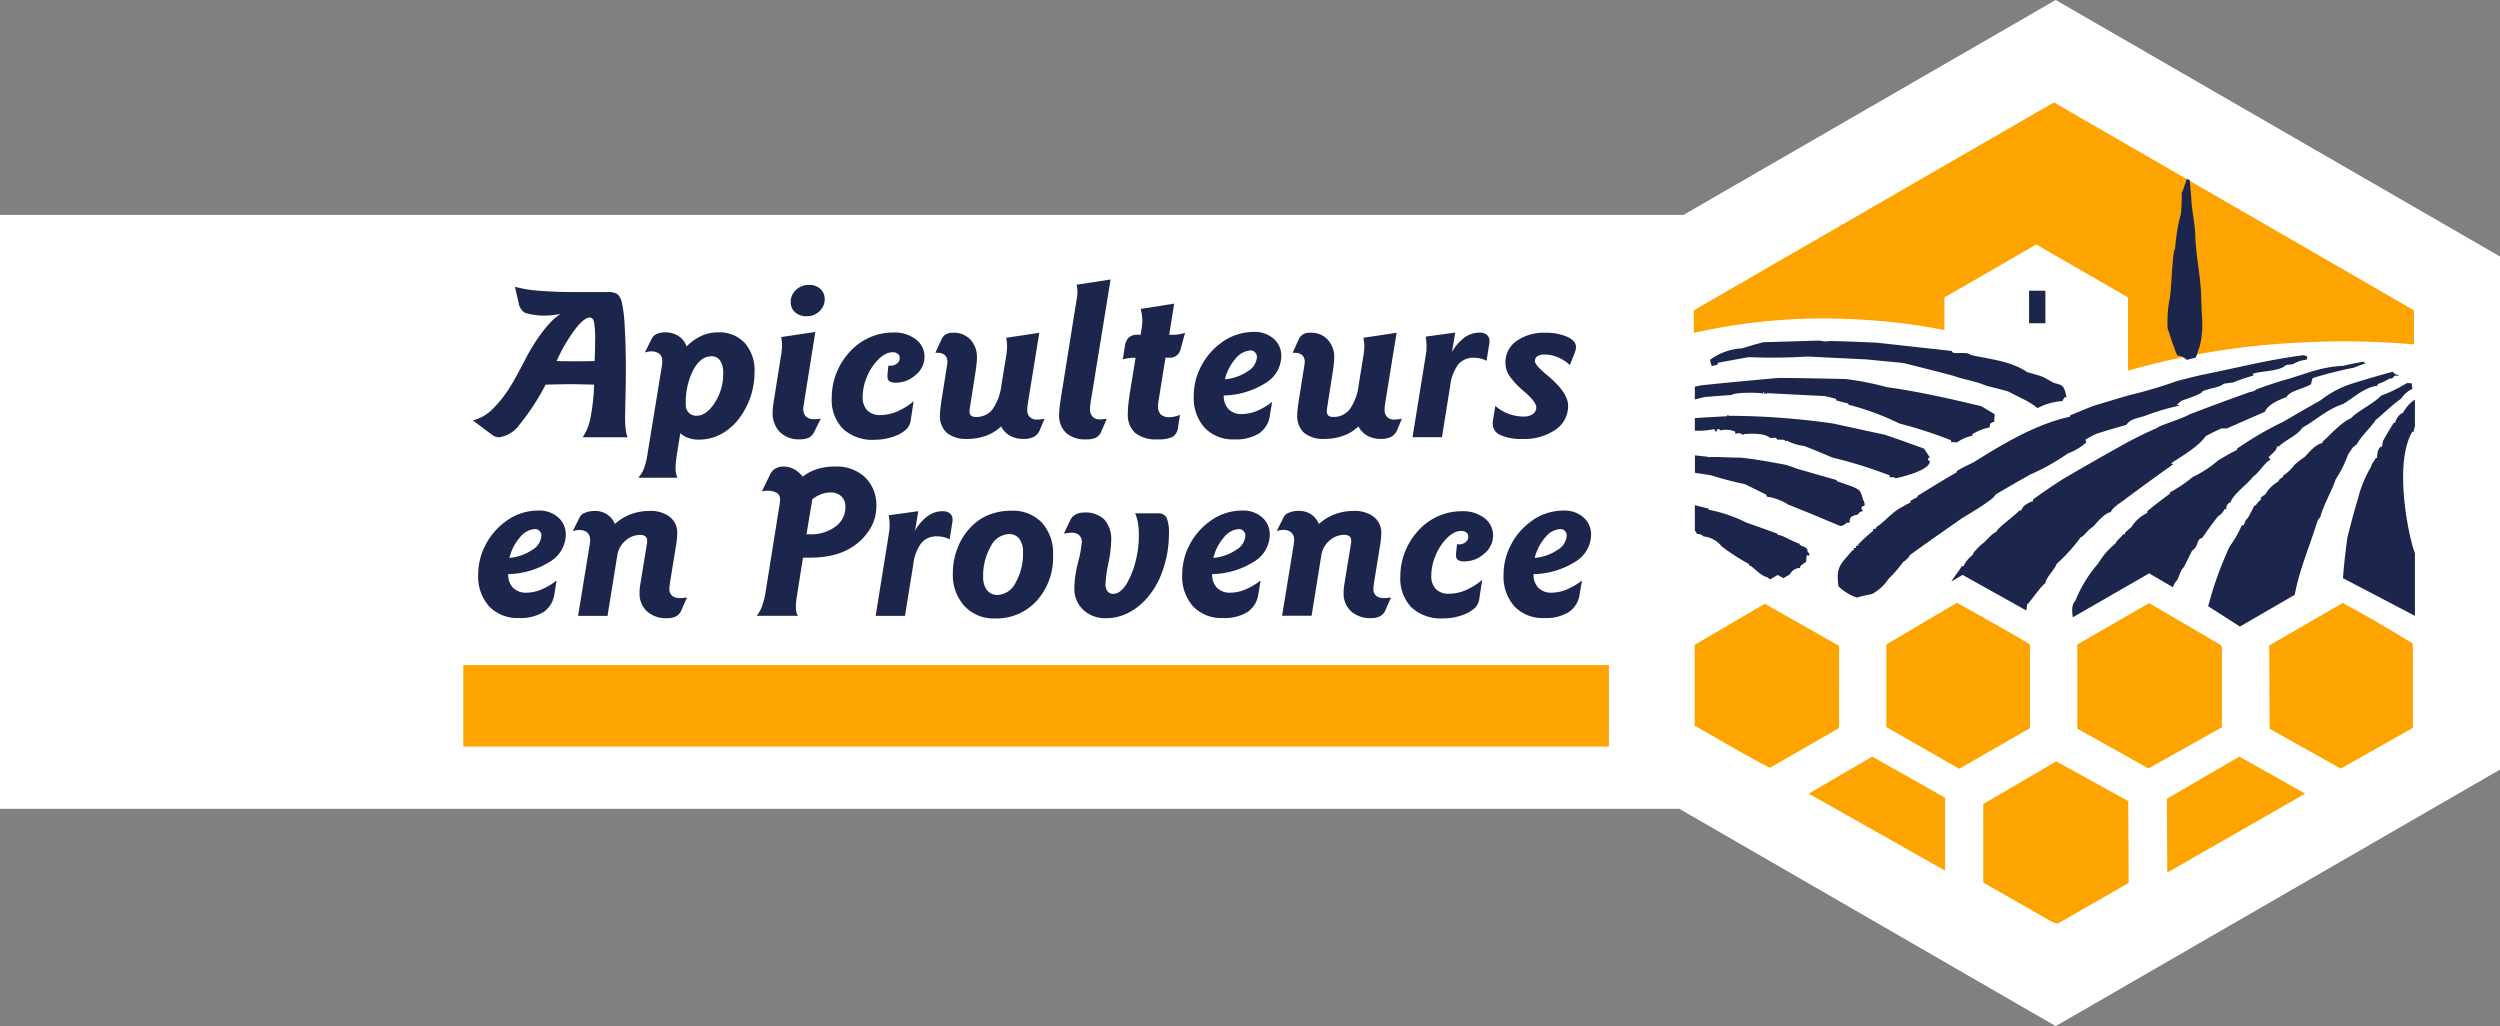
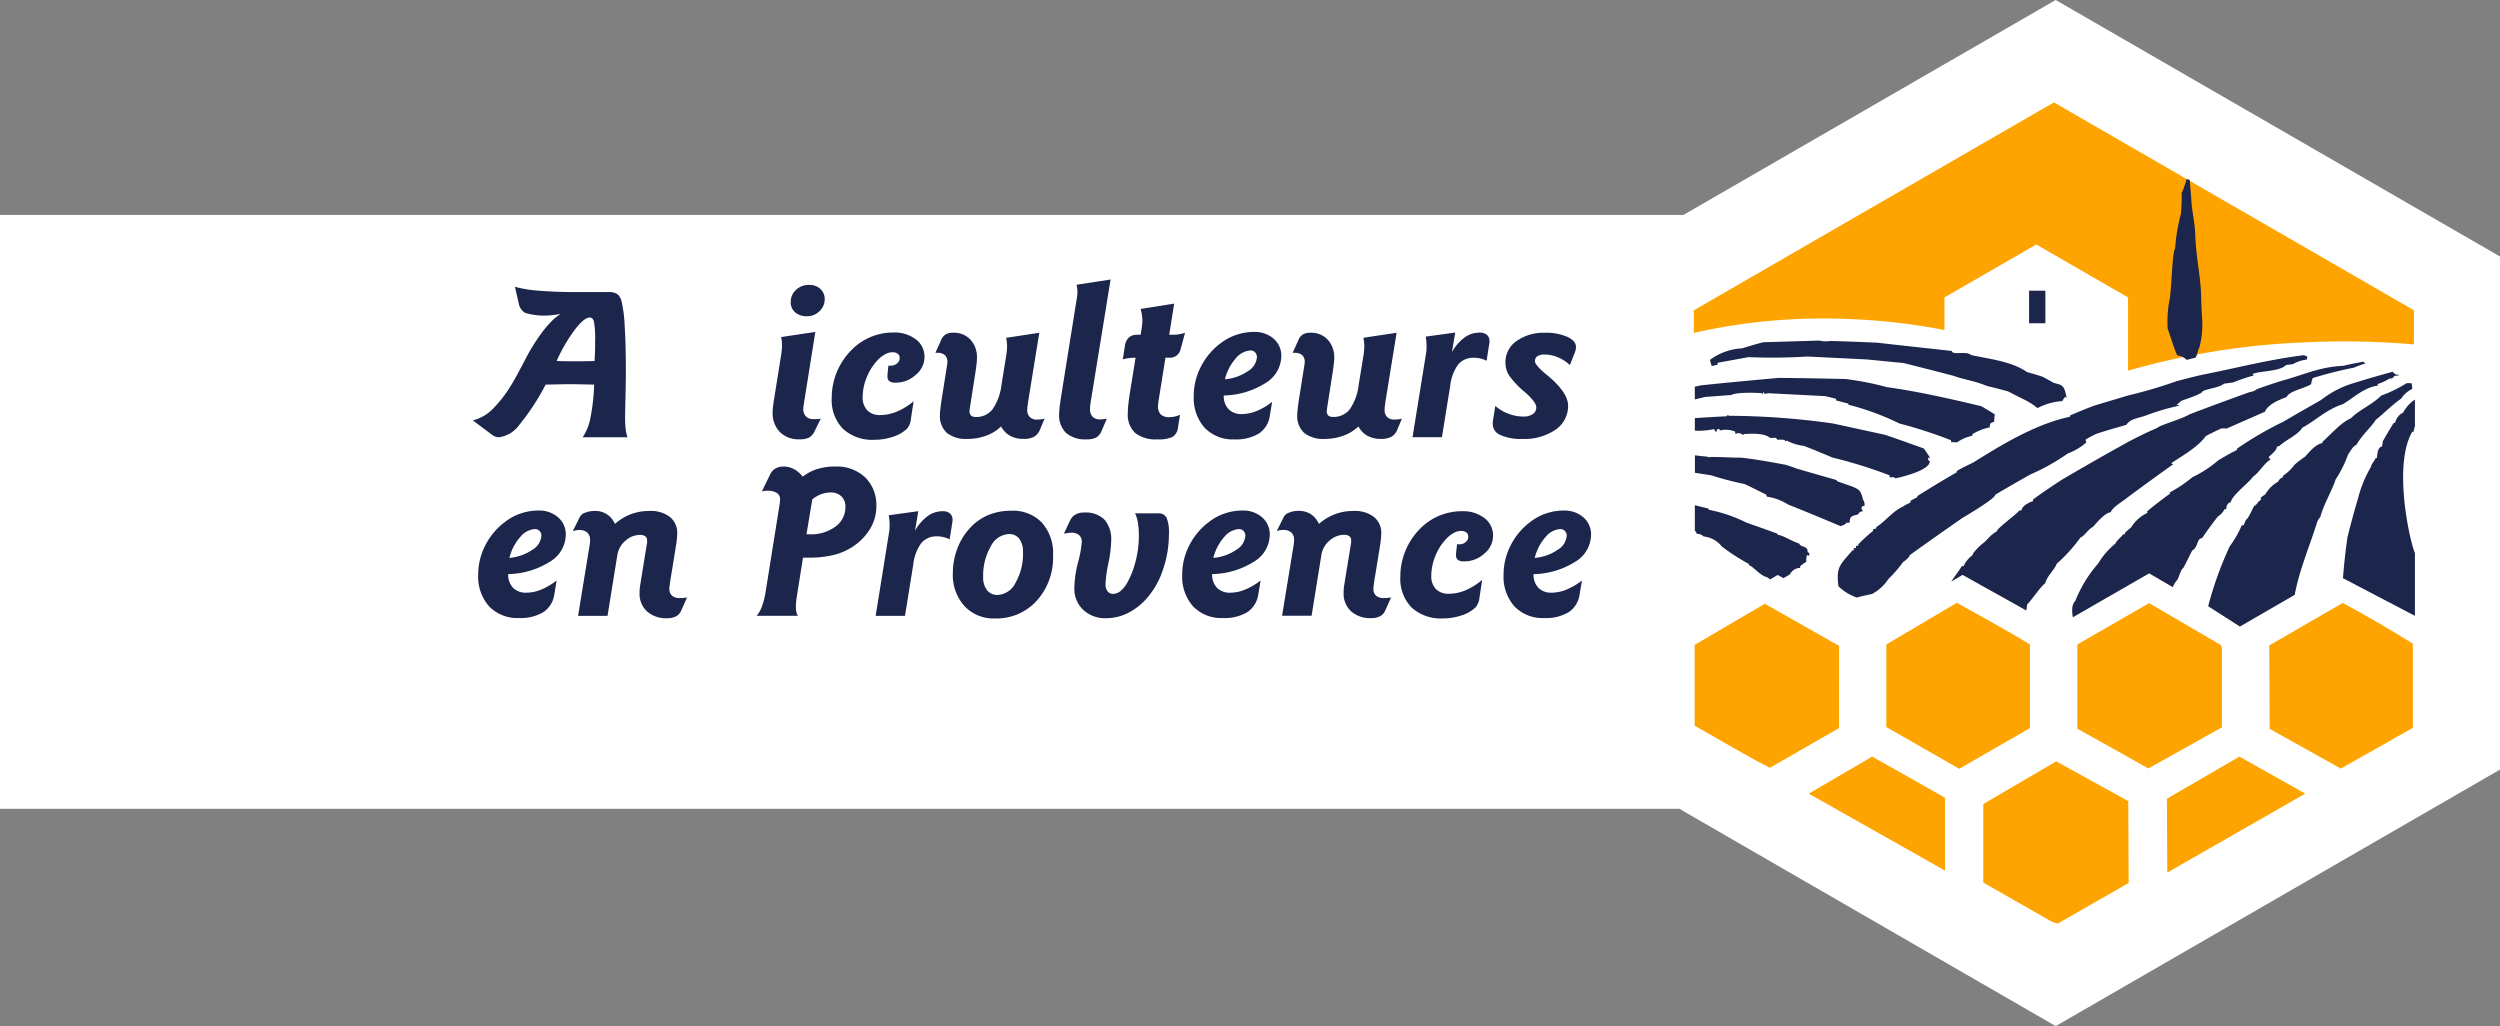
<svg xmlns="http://www.w3.org/2000/svg" id="Groupe_1071" data-name="Groupe 1071" width="294.832" height="121.01" viewBox="0 0 294.832 121.01">
  <rect x="0" y="0" width="294.832" height="121.01" fill="#808080" stroke="none" />
  <path id="Union_1" data-name="Union 1" d="M198.053,95.387H0V25.349H198.528L242.433,0l52.4,30.253V90.758l-52.4,30.253Z" transform="translate(0 0)" fill="#fff" />
  <g id="Groupe_1069" data-name="Groupe 1069" transform="translate(54.641 32.963)">
    <path id="Tracé_2" data-name="Tracé 2" d="M43.837,11.076a14.406,14.406,0,0,0,2.876.464q1.875.16,4.373.161h3.751a1.86,1.86,0,0,1,1.079.239,1.679,1.679,0,0,1,.514.923,16.126,16.126,0,0,1,.353,2.876c.088,1.44.137,3.128.137,5.068q0,1.408-.044,3.315c-.031,1.268-.044,2.065-.044,2.391a10.884,10.884,0,0,0,.07,1.37,3.847,3.847,0,0,0,.218.939H51.826a5.957,5.957,0,0,0,.91-2.254,24.078,24.078,0,0,0,.444-3.955l-1.7-.036c-.407-.01-.781-.013-1.123-.013-.324,0-.69,0-1.092.013l-1.805.036a27.08,27.08,0,0,1-3.084,4.718,3.545,3.545,0,0,1-2.41,1.491,1.278,1.278,0,0,1-.433-.075,1.61,1.61,0,0,1-.446-.257l-2.21-1.657a5.056,5.056,0,0,0,2.28-1.287,14.8,14.8,0,0,0,2.337-3.035q.354-.564,1.465-2.679a23.1,23.1,0,0,1,2.059-3.356,13.364,13.364,0,0,1,1.159-1.354,5.493,5.493,0,0,1,1.048-.833c-.508.075-.884.122-1.126.145a7.991,7.991,0,0,1-3.055-.28,1.646,1.646,0,0,1-.77-1.191Zm9.395,8.751c.026-.472.039-.833.047-1.071s.013-.462.013-.659v-.5a12.015,12.015,0,0,0-.137-2.42c-.088-.319-.257-.48-.5-.48-.428,0-1.006.475-1.738,1.416a19.648,19.648,0,0,0-2.163,3.717c.257.008.539.016.848.021s.77.005,1.4.005,1.084,0,1.388-.005.586-.013.848-.021" transform="translate(-37.752 -10.217)" fill="#1c254b" />
-     <path id="Tracé_3" data-name="Tracé 3" d="M51.353,25.038l-.386,2.4c-.067.475-.114.833-.14,1.082s-.034.451-.034.623a3.315,3.315,0,0,0,.052.6,2.8,2.8,0,0,0,.171.552H46.4a3.621,3.621,0,0,0,.659-1.069,8.922,8.922,0,0,0,.446-1.842l1.67-10.235c.016-.106.029-.21.036-.314s.01-.223.01-.361a.976.976,0,0,0-.342-.8,1.5,1.5,0,0,0-.973-.28,1.932,1.932,0,0,0-.322.029c-.119.021-.257.054-.407.093l.84-1.681a1.188,1.188,0,0,1,.584-.511,2.566,2.566,0,0,1,1.009-.176,2.736,2.736,0,0,1,1.551.449,2.333,2.333,0,0,1,.934,1.219,6.018,6.018,0,0,1,1.753-1.255,4.735,4.735,0,0,1,1.945-.412A4.089,4.089,0,0,1,58.961,14.4a4.932,4.932,0,0,1,1.149,3.473,8.943,8.943,0,0,1-.363,2.524A9.169,9.169,0,0,1,58.7,22.709,6.979,6.979,0,0,1,56.4,25.017a5.61,5.61,0,0,1-2.91.783,3.5,3.5,0,0,1-1.191-.2,2.791,2.791,0,0,1-.942-.565m3.652-9.065c-.835,0-1.546.54-2.132,1.626A8.44,8.44,0,0,0,52,21.653a1.312,1.312,0,0,0,.35.967,1.279,1.279,0,0,0,.955.358q1.124,0,2.119-1.536a6.224,6.224,0,0,0,.991-3.46,2.62,2.62,0,0,0-.358-1.5,1.2,1.2,0,0,0-1.048-.511" transform="translate(-25.766 -6.915)" fill="#1c254b" />
    <path id="Tracé_4" data-name="Tracé 4" d="M56.825,10.991a1.845,1.845,0,0,1,1.31.472,1.579,1.579,0,0,1,.511,1.206,1.889,1.889,0,0,1-.62,1.424,2.057,2.057,0,0,1-1.486.591,2.007,2.007,0,0,1-1.385-.462A1.553,1.553,0,0,1,54.641,13a1.876,1.876,0,0,1,.63-1.432,2.183,2.183,0,0,1,1.554-.581m.716,5.545-1.281,8.03c-.054.337-.093.571-.109.7a2.458,2.458,0,0,0-.029.332,1.234,1.234,0,0,0,.314.908,1.2,1.2,0,0,0,.9.319c.244,0,.42-.005.534-.013s.215-.021.309-.036l-.718,1.46a1.7,1.7,0,0,1-.654.76,2.417,2.417,0,0,1-1.115.208,3.129,3.129,0,0,1-2.332-.859,3.184,3.184,0,0,1-.853-2.353,5.579,5.579,0,0,1,.039-.617c.026-.231.06-.49.112-.783l.877-5.514c.026-.187.044-.361.057-.511s.021-.3.021-.449a4.66,4.66,0,0,0-.026-.514,3.537,3.537,0,0,0-.078-.464Z" transform="translate(-16.028 -10.353)" fill="#1c254b" />
    <path id="Tracé_5" data-name="Tracé 5" d="M61.767,18.143l.114-1.1c.034.008.067.016.1.021s.08,0,.153,0A1.153,1.153,0,0,0,62.9,16.8a.806.806,0,0,0,.309-.648.607.607,0,0,0-.231-.5,1.012,1.012,0,0,0-.623-.176,1.881,1.881,0,0,0-.851.233,3.459,3.459,0,0,0-.869.674,6.288,6.288,0,0,0-1.3,2.023,6.181,6.181,0,0,0-.49,2.342,2.171,2.171,0,0,0,.542,1.58,2.046,2.046,0,0,0,1.528.558,5.123,5.123,0,0,0,1.969-.41,7.768,7.768,0,0,0,1.969-1.224l-.314,2.062a.356.356,0,0,1-.01.075,1.98,1.98,0,0,1-.454,1.1,4.1,4.1,0,0,1-1.606.939,6.74,6.74,0,0,1-2.22.373,5.1,5.1,0,0,1-3.73-1.294,4.865,4.865,0,0,1-1.323-3.642,7.981,7.981,0,0,1,.612-3.079,8.1,8.1,0,0,1,1.772-2.627,6.925,6.925,0,0,1,2.236-1.491,6.853,6.853,0,0,1,2.646-.519,4.132,4.132,0,0,1,2.656.809,2.541,2.541,0,0,1,1.017,2.085,2.738,2.738,0,0,1-1.037,2.106,3.473,3.473,0,0,1-2.373.916,1.216,1.216,0,0,1-.734-.174.664.664,0,0,1-.22-.565Z" transform="translate(-11.748 -6.899)" fill="#1c254b" />
    <path id="Tracé_6" data-name="Tracé 6" d="M72.163,13.167l-1.294,7.978c-.042.275-.07.5-.093.669a3.578,3.578,0,0,0-.031.438A1.044,1.044,0,0,0,71.877,23.4a3.788,3.788,0,0,0,.456-.023c.145-.018.293-.044.446-.073l-.563,1.351a1.677,1.677,0,0,1-.7.791,2.637,2.637,0,0,1-1.235.236,3.167,3.167,0,0,1-1.572-.373,2.673,2.673,0,0,1-1.05-1.1A4.892,4.892,0,0,1,65.9,25.3a6.323,6.323,0,0,1-2.215.384,3.6,3.6,0,0,1-2.425-.711,2.662,2.662,0,0,1-.814-2.124,5.582,5.582,0,0,1,.039-.6c.026-.226.07-.594.14-1.084l.635-4.013c.029-.153.044-.27.052-.34a1.621,1.621,0,0,0,.013-.174,1.076,1.076,0,0,0-.3-.838,1.33,1.33,0,0,0-.918-.27h-.2l.718-1.585a1.313,1.313,0,0,1,.519-.6,1.749,1.749,0,0,1,.872-.184,2.637,2.637,0,0,1,2.028.82,3.022,3.022,0,0,1,.765,2.153,6.1,6.1,0,0,1-.041.664c-.029.285-.073.615-.13.991L64,21.869a.15.15,0,0,0-.013.078c-.028.207-.047.361-.054.451a.7.7,0,0,0,.179.532.843.843,0,0,0,.576.166,2.379,2.379,0,0,0,1.956-.9A6.263,6.263,0,0,0,67.7,19.327l.591-3.647c.023-.171.044-.342.054-.514s.018-.335.018-.493a2.976,2.976,0,0,0-.026-.371c-.016-.143-.036-.327-.073-.542Z" transform="translate(-4.237 -6.885)" fill="#1c254b" />
    <path id="Tracé_7" data-name="Tracé 7" d="M71.6,10.745,69.341,24.65c-.054.293-.091.552-.122.778a4.208,4.208,0,0,0-.044.558,1.289,1.289,0,0,0,.3.939,1.163,1.163,0,0,0,.887.314,3.1,3.1,0,0,0,.322-.016c.13-.013.291-.034.472-.06l-.643,1.486a1.468,1.468,0,0,1-.617.734,2.474,2.474,0,0,1-1.152.213,3.408,3.408,0,0,1-2.386-.752,2.851,2.851,0,0,1-.825-2.2,6.9,6.9,0,0,1,.047-.734c.026-.28.091-.731.184-1.357l1.766-11.055c.052-.3.091-.563.122-.773a4.349,4.349,0,0,0,.039-.493,3.25,3.25,0,0,0-.026-.4,2.759,2.759,0,0,0-.083-.469Z" transform="translate(4.734 -10.745)" fill="#1c254b" />
    <path id="Tracé_8" data-name="Tracé 8" d="M74.488,11.841l-.586,3.67h.539a3.657,3.657,0,0,0,.654-.062,5.214,5.214,0,0,0,.674-.161l-.516,1.9a1.281,1.281,0,0,1-1.375,1.03h-.418l-.789,4.928c-.026.145-.047.283-.065.412s-.023.249-.023.345a1.353,1.353,0,0,0,.327,1.014,1.452,1.452,0,0,0,1.037.314,2.7,2.7,0,0,0,.56-.062,3.814,3.814,0,0,0,.672-.21L74.929,26.5a1.427,1.427,0,0,1-.641,1.066,3.851,3.851,0,0,1-1.756.283,3.938,3.938,0,0,1-2.646-.755,2.926,2.926,0,0,1-.864-2.329,9.645,9.645,0,0,1,.052-.967c.042-.386.1-.822.171-1.315l.69-4.262a5.937,5.937,0,0,0-.783.049,4.7,4.7,0,0,0-.724.148l.254-1.608a1.622,1.622,0,0,1,.462-.967,1.4,1.4,0,0,1,.98-.332h.412l.153-.98c.016-.163.026-.293.034-.381a2.207,2.207,0,0,0,.016-.246,5.7,5.7,0,0,0-.049-.674c-.036-.239-.086-.49-.153-.763Z" transform="translate(9.345 -8.998)" fill="#1c254b" />
    <path id="Tracé_9" data-name="Tracé 9" d="M75.328,18.713a5.605,5.605,0,0,0,2.695-.947A2.126,2.126,0,0,0,79.107,16.1a.788.788,0,0,0-.22-.563.711.711,0,0,0-.534-.226,2.444,2.444,0,0,0-1.756.952,5.827,5.827,0,0,0-1.268,2.451m-.135,1.914a2.206,2.206,0,0,0,.565,1.608,2.077,2.077,0,0,0,1.564.578,4.68,4.68,0,0,0,1.766-.368A7.944,7.944,0,0,0,80.9,21.377l-.275,1.634A2.99,2.99,0,0,1,79.346,25.1a5.148,5.148,0,0,1-2.887.7,4.6,4.6,0,0,1-3.52-1.37,5.261,5.261,0,0,1-1.284-3.751,7.478,7.478,0,0,1,.866-3.5,7.9,7.9,0,0,1,2.4-2.788,6.052,6.052,0,0,1,1.808-.936,6.383,6.383,0,0,1,2.018-.327,3.372,3.372,0,0,1,2.332.8,2.628,2.628,0,0,1,.9,2.07,3.759,3.759,0,0,1-1.862,3.159,9.573,9.573,0,0,1-4.923,1.465" transform="translate(14.487 -6.945)" fill="#1c254b" />
    <path id="Tracé_10" data-name="Tracé 10" d="M88.409,13.167l-1.294,7.978c-.044.275-.07.5-.093.669a3.52,3.52,0,0,0-.029.438,1.152,1.152,0,0,0,.3.848,1.138,1.138,0,0,0,.833.3,3.706,3.706,0,0,0,.456-.023c.148-.018.293-.044.449-.073l-.565,1.351a1.633,1.633,0,0,1-.7.791,2.663,2.663,0,0,1-1.237.236,3.163,3.163,0,0,1-1.569-.373,2.712,2.712,0,0,1-1.053-1.1A4.892,4.892,0,0,1,82.15,25.3a6.377,6.377,0,0,1-2.223.384,3.59,3.59,0,0,1-2.42-.711,2.67,2.67,0,0,1-.814-2.124,5.592,5.592,0,0,1,.039-.6c.026-.226.067-.594.138-1.084l.638-4.013c.026-.153.041-.27.049-.34a1.7,1.7,0,0,0,.016-.174,1.076,1.076,0,0,0-.3-.838,1.336,1.336,0,0,0-.923-.27h-.2l.716-1.585a1.307,1.307,0,0,1,.524-.6,1.725,1.725,0,0,1,.869-.184,2.637,2.637,0,0,1,2.028.82,3.024,3.024,0,0,1,.768,2.153,5.7,5.7,0,0,1-.047.664c-.029.285-.07.615-.13.991l-.638,4.075a.183.183,0,0,0-.013.078c-.026.207-.044.361-.052.451a.7.7,0,0,0,.176.532.846.846,0,0,0,.578.166,2.386,2.386,0,0,0,1.956-.9,6.265,6.265,0,0,0,1.05-2.869l.594-3.647c.023-.171.041-.342.052-.514s.021-.335.021-.493a2.6,2.6,0,0,0-.029-.371c-.016-.143-.036-.327-.07-.542Z" transform="translate(21.655 -6.885)" fill="#1c254b" />
    <path id="Tracé_11" data-name="Tracé 11" d="M86.636,13.158l-.389,2.3a5.45,5.45,0,0,1,1.481-1.714,2.967,2.967,0,0,1,1.769-.581,1.293,1.293,0,0,1,.877.265.954.954,0,0,1,.3.765,1.653,1.653,0,0,1-.005.189.909.909,0,0,1-.021.1l-.314,2a3.262,3.262,0,0,0-.729-.267,3.067,3.067,0,0,0-.739-.088A2.33,2.33,0,0,0,87,16.9a5.243,5.243,0,0,0-.957,2.539L85.067,25.5H81.6L83.2,15.575a2.732,2.732,0,0,0,.039-.322c.01-.122.013-.3.013-.537,0-.171-.008-.348-.026-.532a5.494,5.494,0,0,0-.075-.55Z" transform="translate(30.343 -6.899)" fill="#1c254b" />
    <path id="Tracé_12" data-name="Tracé 12" d="M94.916,15.535l-.568,1.437a4.719,4.719,0,0,0-1.421-.913,4,4,0,0,0-1.564-.327,1.5,1.5,0,0,0-.846.2.673.673,0,0,0-.288.584c0,.288.4.768,1.18,1.437.135.117.233.2.3.246l.086.073q2.338,1.965,2.342,3.5A3.355,3.355,0,0,1,92.652,24.6a6.534,6.534,0,0,1-3.94,1.087,5.762,5.762,0,0,1-2.557-.462,1.42,1.42,0,0,1-.905-1.294,3.52,3.52,0,0,1,.021-.361c.016-.13.034-.259.057-.389l.226-1.388a4.9,4.9,0,0,0,1.541.921,5,5,0,0,0,1.785.332,1.842,1.842,0,0,0,1.1-.293.94.94,0,0,0,.407-.789c0-.4-.428-.98-1.279-1.743l-.117-.1a9.921,9.921,0,0,1-1.836-1.956,2.919,2.919,0,0,1-.407-1.5,3.036,3.036,0,0,1,1.3-2.519,5.507,5.507,0,0,1,3.387-.98,6.182,6.182,0,0,1,2.607.48c.68.316,1.025.716,1.025,1.188a1.594,1.594,0,0,1-.039.332,2.143,2.143,0,0,1-.112.368" transform="translate(36.152 -6.885)" fill="#1c254b" />
    <path id="Tracé_13" data-name="Tracé 13" d="M42.8,26.834a5.578,5.578,0,0,0,2.692-.947,2.122,2.122,0,0,0,1.084-1.668.779.779,0,0,0-.218-.56.721.721,0,0,0-.537-.226,2.43,2.43,0,0,0-1.753.949A5.828,5.828,0,0,0,42.8,26.834m-.137,1.914a2.213,2.213,0,0,0,.565,1.611,2.1,2.1,0,0,0,1.567.578,4.623,4.623,0,0,0,1.764-.371,7.82,7.82,0,0,0,1.81-1.069l-.272,1.637a2.99,2.99,0,0,1-1.281,2.088,5.145,5.145,0,0,1-2.884.7,4.6,4.6,0,0,1-3.52-1.37A5.267,5.267,0,0,1,39.12,28.8a7.493,7.493,0,0,1,.866-3.5,7.894,7.894,0,0,1,2.4-2.786,6.059,6.059,0,0,1,1.808-.939,6.383,6.383,0,0,1,2.018-.327,3.371,3.371,0,0,1,2.332.8,2.638,2.638,0,0,1,.905,2.07,3.762,3.762,0,0,1-1.862,3.159,9.542,9.542,0,0,1-4.926,1.465" transform="translate(-37.366 5.998)" fill="#1c254b" />
    <path id="Tracé_14" data-name="Tracé 14" d="M48.388,22.8a6.052,6.052,0,0,1,1.883-1.149,6.226,6.226,0,0,1,2.181-.384,3.735,3.735,0,0,1,2.415.7,2.394,2.394,0,0,1,.871,1.961,9.546,9.546,0,0,1-.088,1.056l-.01.083-.778,4.8v.07c-.034.257-.052.423-.052.5a1.045,1.045,0,0,0,.322.83,1.456,1.456,0,0,0,.973.275,2.9,2.9,0,0,0,.355-.016c.132-.013.275-.034.436-.06L56.2,33.037a1.331,1.331,0,0,1-.61.661,2.167,2.167,0,0,1-1.032.22,3.369,3.369,0,0,1-2.384-.807,2.828,2.828,0,0,1-.877-2.181c0-.161,0-.311.016-.462s.034-.311.06-.475l.788-4.845a.476.476,0,0,0,.021-.119c.005-.054.005-.15.005-.288a.573.573,0,0,0-.215-.477.931.931,0,0,0-.6-.171,2.6,2.6,0,0,0-1.746.685,2.8,2.8,0,0,0-.955,1.72l-1.152,7.141H44.046l1.367-8.37c.016-.112.029-.218.039-.306s.01-.171.01-.246a1.169,1.169,0,0,0-.324-.9,1.408,1.408,0,0,0-.988-.3,1.865,1.865,0,0,0-.322.029c-.119.021-.257.054-.407.093l.814-1.631a1.077,1.077,0,0,1,.628-.527,2.8,2.8,0,0,1,1.115-.21,2.461,2.461,0,0,1,2.41,1.533" transform="translate(-30.512 6.028)" fill="#1c254b" />
    <path id="Tracé_15" data-name="Tracé 15" d="M57.662,27.232h.376a4.816,4.816,0,0,0,3.042-.91,2.808,2.808,0,0,0,1.172-2.316,1.66,1.66,0,0,0-.472-1.245,1.773,1.773,0,0,0-1.3-.462,3.094,3.094,0,0,0-1.1.21,3.836,3.836,0,0,0-1.035.6Zm-.415,2.76L56.5,34.705c-.021.143-.042.314-.06.5s-.026.389-.026.591a2.828,2.828,0,0,0,.057.6,1.5,1.5,0,0,0,.184.451H51.779a3.438,3.438,0,0,0,.625-1.1,8.7,8.7,0,0,0,.428-1.665l1.644-10.282c.026-.148.041-.28.054-.407a2.816,2.816,0,0,0,.018-.293.833.833,0,0,0-.386-.744,2,2,0,0,0-1.1-.262,2.5,2.5,0,0,0-.664.078l.975-1.992a1.525,1.525,0,0,1,.617-.7,1.817,1.817,0,0,1,.949-.239,2.6,2.6,0,0,1,1.229.293,3.428,3.428,0,0,1,1.053.9,5.366,5.366,0,0,1,1.714-.9,7.071,7.071,0,0,1,2.114-.293,4.865,4.865,0,0,1,3.533,1.281A4.544,4.544,0,0,1,65.9,23.954a5.117,5.117,0,0,1-.877,2.853,6.707,6.707,0,0,1-2.438,2.2,7.465,7.465,0,0,1-2.013.729,11.838,11.838,0,0,1-2.513.252h-.817Z" transform="translate(-17.191 2.816)" fill="#1c254b" />
    <path id="Tracé_16" data-name="Tracé 16" d="M62.221,21.279l-.386,2.3a5.405,5.405,0,0,1,1.478-1.712,2.965,2.965,0,0,1,1.772-.584,1.29,1.29,0,0,1,.874.265.951.951,0,0,1,.3.765,1.668,1.668,0,0,1-.005.189.383.383,0,0,1-.023.1l-.311,2a3.357,3.357,0,0,0-.729-.267,3.072,3.072,0,0,0-.742-.088,2.316,2.316,0,0,0-1.862.776,5.215,5.215,0,0,0-.96,2.539l-.975,6.062H57.192L58.785,23.7a2.293,2.293,0,0,0,.036-.322c.01-.122.013-.3.013-.537,0-.171-.008-.348-.023-.532s-.044-.368-.078-.55Z" transform="translate(-8.564 6.044)" fill="#1c254b" />
    <path id="Tracé_17" data-name="Tracé 17" d="M67.591,21.259a4.712,4.712,0,0,1,3.611,1.4,5.4,5.4,0,0,1,1.318,3.854,7.6,7.6,0,0,1-1.925,5.359,6.407,6.407,0,0,1-4.939,2.088,4.688,4.688,0,0,1-3.59-1.465,5.449,5.449,0,0,1-1.364-3.87,8.063,8.063,0,0,1,.54-2.934,7.309,7.309,0,0,1,1.52-2.441A6.139,6.139,0,0,1,64.9,21.76a6.965,6.965,0,0,1,2.692-.5m-.29,2.749a2.525,2.525,0,0,0-2.137,1.465,6.851,6.851,0,0,0-.887,3.6,2.41,2.41,0,0,0,.454,1.554,1.53,1.53,0,0,0,1.263.56,2.488,2.488,0,0,0,2.106-1.45,6.837,6.837,0,0,0,.874-3.572,2.575,2.575,0,0,0-.436-1.6,1.474,1.474,0,0,0-1.237-.558" transform="translate(-2.97 6.012)" fill="#1c254b" />
    <path id="Tracé_18" data-name="Tracé 18" d="M74.135,21.436h2.718a1.053,1.053,0,0,1,1,.5,4.53,4.53,0,0,1,.28,1.94,12.754,12.754,0,0,1-.734,4.293,9.642,9.642,0,0,1-1.989,3.416,7.351,7.351,0,0,1-2.2,1.65,5.686,5.686,0,0,1-2.477.565,3.758,3.758,0,0,1-2.71-.988,3.408,3.408,0,0,1-1.043-2.578A13.089,13.089,0,0,1,67.42,27.2a13.073,13.073,0,0,0,.438-2.378A1.036,1.036,0,0,0,67.537,24a1.355,1.355,0,0,0-.931-.283,4.02,4.02,0,0,0-.54.065c-.127.016-.228.023-.314.031l.739-1.556a1.561,1.561,0,0,1,.633-.685,2.033,2.033,0,0,1,1.012-.233,3.157,3.157,0,0,1,2.389.833,3.506,3.506,0,0,1,.8,2.506,14.455,14.455,0,0,1-.335,2.666,14.754,14.754,0,0,0-.332,2.412,1.377,1.377,0,0,0,.239.874.826.826,0,0,0,.693.3,1.394,1.394,0,0,0,.874-.368,3.43,3.43,0,0,0,.794-1.019,10.4,10.4,0,0,0,.983-2.6,12.061,12.061,0,0,0,.348-2.895,9.149,9.149,0,0,0-.112-1.507,3.823,3.823,0,0,0-.337-1.108" transform="translate(5.079 6.141)" fill="#1c254b" />
    <path id="Tracé_19" data-name="Tracé 19" d="M74.8,26.834a5.568,5.568,0,0,0,2.692-.947A2.122,2.122,0,0,0,78.58,24.22a.79.79,0,0,0-.218-.56.719.719,0,0,0-.534-.226,2.44,2.44,0,0,0-1.756.949A5.828,5.828,0,0,0,74.8,26.834m-.137,1.914a2.2,2.2,0,0,0,.565,1.611,2.087,2.087,0,0,0,1.564.578,4.625,4.625,0,0,0,1.766-.371A7.943,7.943,0,0,0,80.375,29.5L80.1,31.135a2.99,2.99,0,0,1-1.281,2.088,5.142,5.142,0,0,1-2.887.7,4.6,4.6,0,0,1-3.517-1.37A5.265,5.265,0,0,1,71.131,28.8a7.49,7.49,0,0,1,.864-3.5,7.85,7.85,0,0,1,2.4-2.786,6.014,6.014,0,0,1,1.805-.939,6.383,6.383,0,0,1,2.018-.327,3.371,3.371,0,0,1,2.332.8,2.638,2.638,0,0,1,.905,2.07,3.753,3.753,0,0,1-1.865,3.159,9.516,9.516,0,0,1-4.923,1.465" transform="translate(13.651 5.998)" fill="#1c254b" />
    <path id="Tracé_20" data-name="Tracé 20" d="M80.4,22.8a6,6,0,0,1,1.886-1.149,6.211,6.211,0,0,1,2.179-.384,3.73,3.73,0,0,1,2.415.7,2.4,2.4,0,0,1,.874,1.961,9.71,9.71,0,0,1-.091,1.056l-.008.083-.781,4.8v.07a4.843,4.843,0,0,0-.049.5,1.052,1.052,0,0,0,.319.83,1.456,1.456,0,0,0,.973.275,2.879,2.879,0,0,0,.355-.016c.132-.013.275-.034.436-.06l-.693,1.559a1.332,1.332,0,0,1-.61.661,2.166,2.166,0,0,1-1.032.22,3.369,3.369,0,0,1-2.384-.807,2.828,2.828,0,0,1-.877-2.181c0-.161.005-.311.016-.462s.036-.311.06-.475l.788-4.845a.477.477,0,0,0,.021-.119c.005-.054.005-.15.005-.288a.566.566,0,0,0-.215-.477.926.926,0,0,0-.6-.171,2.591,2.591,0,0,0-1.743.685,2.783,2.783,0,0,0-.957,1.72l-1.152,7.141H76.055l1.369-8.37.036-.306c.008-.091.013-.171.013-.246a1.17,1.17,0,0,0-.327-.9,1.408,1.408,0,0,0-.988-.3,1.865,1.865,0,0,0-.322.029c-.119.021-.254.054-.407.093l.814-1.631a1.089,1.089,0,0,1,.633-.527,2.778,2.778,0,0,1,1.11-.21,2.609,2.609,0,0,1,1.45.381A2.64,2.64,0,0,1,80.4,22.8" transform="translate(20.503 6.028)" fill="#1c254b" />
    <path id="Tracé_21" data-name="Tracé 21" d="M87.618,26.264l.114-1.1a.691.691,0,0,0,.1.018,1.138,1.138,0,0,0,.153.005,1.153,1.153,0,0,0,.765-.259.809.809,0,0,0,.309-.648.614.614,0,0,0-.228-.5,1.042,1.042,0,0,0-.625-.174,1.849,1.849,0,0,0-.851.233,3.481,3.481,0,0,0-.866.674,6.277,6.277,0,0,0-1.3,2.026,6.148,6.148,0,0,0-.49,2.34,2.171,2.171,0,0,0,.542,1.58,2.045,2.045,0,0,0,1.528.558,5.127,5.127,0,0,0,1.969-.412A7.767,7.767,0,0,0,90.7,29.377l-.316,2.062a.6.6,0,0,1-.008.075,2.007,2.007,0,0,1-.456,1.1,4.1,4.1,0,0,1-1.606.939,6.738,6.738,0,0,1-2.22.371,5.108,5.108,0,0,1-3.73-1.294A4.858,4.858,0,0,1,81.048,29a7.924,7.924,0,0,1,.612-3.079,8.027,8.027,0,0,1,1.769-2.627,6.865,6.865,0,0,1,4.881-2.01,4.146,4.146,0,0,1,2.656.807,2.549,2.549,0,0,1,1.017,2.088,2.743,2.743,0,0,1-1.038,2.109,3.48,3.48,0,0,1-2.373.91,1.232,1.232,0,0,1-.737-.171.669.669,0,0,1-.218-.563Z" transform="translate(29.457 6.044)" fill="#1c254b" />
    <path id="Tracé_22" data-name="Tracé 22" d="M89.415,26.834a5.568,5.568,0,0,0,2.692-.947,2.122,2.122,0,0,0,1.084-1.668.79.79,0,0,0-.218-.56.717.717,0,0,0-.537-.226,2.439,2.439,0,0,0-1.753.949,5.828,5.828,0,0,0-1.268,2.451m-.137,1.914a2.213,2.213,0,0,0,.565,1.611,2.093,2.093,0,0,0,1.567.578,4.622,4.622,0,0,0,1.764-.371A7.943,7.943,0,0,0,94.986,29.5l-.275,1.637a2.99,2.99,0,0,1-1.281,2.088,5.139,5.139,0,0,1-2.884.7,4.6,4.6,0,0,1-3.52-1.37A5.265,5.265,0,0,1,85.742,28.8a7.49,7.49,0,0,1,.864-3.5A7.85,7.85,0,0,1,89,22.516a6.014,6.014,0,0,1,1.805-.939,6.4,6.4,0,0,1,2.018-.327,3.367,3.367,0,0,1,2.332.8,2.638,2.638,0,0,1,.905,2.07A3.753,3.753,0,0,1,94.2,27.283a9.516,9.516,0,0,1-4.923,1.465" transform="translate(36.938 5.998)" fill="#1c254b" />
-     <path id="Tracé_34" data-name="Tracé 34" d="M0,0H135.1V9.61H0Z" transform="translate(0 45.474)" fill="#fea400" />
  </g>
  <g id="Groupe_1070" data-name="Groupe 1070" transform="translate(199.759 12.076)">
    <path id="Tracé_23" data-name="Tracé 23" d="M44.982,3.657l21.23,12.258L87.444,28.176V32.2a95.637,95.637,0,0,0-13.016-.239,88.436,88.436,0,0,0-25.341,4.8C42.04,32.445,31.7,29.532,20.2,29.182A68.742,68.742,0,0,0,2.519,30.845V28.176L23.752,15.915Z" transform="translate(-2.519 -3.657)" fill="#fea400" />
    <path id="Tracé_24" data-name="Tracé 24" d="M28.209,31.326v9.859l-8.339,4.8-8.6-4.918V31.326l8.321-4.918c2.871,1.629,5.815,3.193,8.616,4.918" transform="translate(11.431 32.603)" fill="#fea400" />
    <path id="Tracé_25" data-name="Tracé 25" d="M36.891,31.371l.117.322v9.376c-2.851,1.585-5.792,3.24-8.666,4.848l-8.388-4.69V31.3l8.469-4.876Z" transform="translate(25.268 32.63)" fill="#fea400" />
    <path id="Tracé_26" data-name="Tracé 26" d="M19.584,41.113,11.427,45.8c-3.011-1.538-5.906-3.312-8.871-4.964V31.3l8.272-4.848,8.757,4.962Z" transform="translate(-2.46 32.675)" fill="#fea400" />
    <path id="Tracé_27" data-name="Tracé 27" d="M45.616,31.221v9.926l-8.5,4.8-8.386-4.687-.047-9.836,8.663-5.009c2.8,1.5,5.582,3.123,8.272,4.8" transform="translate(39.177 32.617)" fill="#fea400" />
    <path id="Tracé_28" data-name="Tracé 28" d="M24.074,47.076l-.047-8.707L32.576,33.4l7.768,4.363Z" transform="translate(31.76 43.753)" fill="#fea400" />
    <path id="Tracé_29" data-name="Tracé 29" d="M32.824,47.957l-8.388,4.806-.669-.231-8.087-4.622v-9.26l8.6-5.032,8.5,4.687Z" transform="translate(18.455 44.095)" fill="#fea400" />
    <path id="Tracé_30" data-name="Tracé 30" d="M23.8,46.847,7.8,37.815l-.047-.067L15.2,33.4l8.6,4.85Z" transform="translate(5.831 43.752)" fill="#fea400" />
    <path id="Tracé_31" data-name="Tracé 31" d="M24.739,10.116l5.411,3.125,5.413,3.123V35.273l-2.459-1.4L30.3,35.5l-2.729-1.6-2.817,1.624c-.918-.547-1.862-1.053-2.791-1.58l-2.721,1.608-2.838-1.606-2.493,1.46V16.364l5.413-3.123Z" transform="translate(15.644 6.637)" fill="#fff" />
    <path id="Tracé_32" data-name="Tracé 32" d="M42.988,22.456a8.6,8.6,0,0,0-1.408-.923c-.7-.348-1.4-.7-2.059-1.043-.882-.252-1.717-.457-2.552-.661-1.4-.6-2.742-.744-3.86-1.172-2-.537-3.994-1.03-5.942-1.523-1.478-.14-2.913-.283-4.345-.423-2.353-.112-4.658-.226-6.964-.34a67.319,67.319,0,0,1-6.954.073c-1.237.22-2.43.441-3.621.661a.351.351,0,0,0-.039.231l-.685.161a5.976,5.976,0,0,1-.208-.731,6.893,6.893,0,0,1,3.782-1.359c.822-.254,1.644-.511,2.513-.721q3.311-.1,6.627-.2a3.062,3.062,0,0,0,1.245.052c1.844.039,3.688.119,5.532.2,2.913.327,5.872.651,8.829.975.018.552,1.7-.052,2.272.485,1.764.407,4.718.685,6.6,2.01.6.166,1.209.332,1.813.545.423.215.892.477,1.359.739,1.022.246,1.206.288,1.481,1.707a.351.351,0,0,0-.187-.039,1.632,1.632,0,0,0-.306.469,7.136,7.136,0,0,0-2.926.825M21.68,44.8A5.739,5.739,0,0,1,19.5,43.46c-.293-2.327.213-2.532,1.652-4.228l.176-.021c-.036-.28-.088-.226.262-.275-.036-.275-.091-.22.259-.265-.005-.047-.01-.093-.018-.14a18.713,18.713,0,0,1,1.751-1.593c-.01-.093-.018-.137.036-.192a.9.9,0,0,1,.342-.091c-.013-.093-.018-.14.034-.195.988-.6,1.842-1.792,3.068-2.371a5.993,5.993,0,0,1,.944-.5c-.013-.093-.018-.14-.023-.187a6.7,6.7,0,0,1,.83-.436l-.016-.14c1.533-.949,3.068-1.9,4.666-2.809l-.016-.14c.6-.361,1.274-.682,1.94-1,3.232-2.015,7.234-4.505,11.433-5.413l-.018-.14c.955-.4,1.906-.807,2.866-1.165q2.05-.615,4.1-1.224a52.879,52.879,0,0,0,5.584-1.65c1.027-.272,2.057-.542,3.092-.768,3.922-.778,7.753-1.779,11.942-2.308.122.031.252.112.436.184a.612.612,0,0,0-.075.34,3.956,3.956,0,0,0-1.644.537c-.29.036-.581.075-.814.1-.786.807-3.1.674-3.943,1.063.005.047.07.086.14.171a19.186,19.186,0,0,0-2.438.827l-1.1.14c-.469.482-2.052.589-2.542.934.023.187-1.045.6-2.407,1.061a6.157,6.157,0,0,0-.641.552l.293-.036.01.093A26,26,0,0,0,55.9,23.273c-1.128.425-1.9.379-2.454,1.159-1.2.34-2.394.68-3.53,1.058a11.138,11.138,0,0,0-1.274.68.733.733,0,0,0,.1.319,6.847,6.847,0,0,1-2.2,1.318,25.236,25.236,0,0,1-4.469,2.5c-1.38.786-2.757,1.574-4.077,2.358.052.42-3.3,2.4-3.906,2.762-2.062,1.44-4.127,2.882-6.186,4.373-.029.239-.563.685-.783.807a13.66,13.66,0,0,1-1.7,1.963,5.487,5.487,0,0,1-1.958,1.808c-.633.127-1.211.249-1.779.415M2.564,21.431v-1.51c.278-.057.527-.1.718-.15,3.032-.322,6.064-.6,9.14-.877,2.627.013,5.255.073,7.927.13a34.728,34.728,0,0,1,4.866.957c3.564.49,7.366,1.344,11.125,2.244.516.306,1.032.612,1.6.962a5.185,5.185,0,0,0-.065.879,1.391,1.391,0,0,0-.454.2,1.313,1.313,0,0,0-.078.462,6.159,6.159,0,0,0-2.049.8c0,.047,0,.091.005.184a4.671,4.671,0,0,0-1.818.791,3.65,3.65,0,0,0-.693-.026c0-.091-.005-.184-.008-.231a52.675,52.675,0,0,0-6.093-1.979,30.752,30.752,0,0,0-6.01-2.212l-.005-.137c-.511-.125-.975-.246-1.44-.371,0-.093-.005-.137-.005-.184-.464-.124-.929-.249-1.346-.327-2.306-.117-4.568-.231-6.827-.348l.093.091a1.191,1.191,0,0,0-.415-.034l-.005-.137-.137,0c0,.047.005.137.008.231-.049-.044-.1-.091-.1-.135-.97-.109-3.317-.086-3.585.2-1.058.078-2.114.158-3.125.233l-1.222.293m0,3.681V23.631c1.25-.083,2.513-.15,3.777-.22.091-.1.039-.231.231-.052a88.8,88.8,0,0,1,12.326.916q3.062.665,6.121,1.333c1.489.508,3.027,1.061,4.565,1.613l.724,1.082c-.093,0-.184.005-.231.008l.008.275a.6.6,0,0,0,.189.132c.031,1.061-3.26,1.852-4.038,2.013a.66.66,0,0,1-.189-.132l-.506.016c0-.093-.005-.184-.008-.231a54.647,54.647,0,0,0-6.744-2.1c-1.118-.472-2.238-.947-3.359-1.372a5.942,5.942,0,0,1-2.044-.63c-.047,0-.091.049-.135.1a.615.615,0,0,0-.145-.182,5.22,5.22,0,0,0-.83-.021.87.87,0,0,0-.145-.226l-.69.021c-.711-.669-2.594-.475-3.1-.459-.044.049-.088.1-.088.143a.7.7,0,0,0-.879-.158.58.58,0,0,1-.054-.275,2.859,2.859,0,0,0-1.8-.13.347.347,0,0,1-.049-.182c-.415.01-.272.192-.4.379a3.674,3.674,0,0,1-.239-.361,8.934,8.934,0,0,1-2.259.182m0,4.962V28.022c.633.075,1.172.14,1.481.156l.093.091c.135-.143,2.905.049,3.779.023,1.478.14,3.47.493,5.369.851.374.127.791.252,1.211.423,1.58.459,3.159.918,4.785,1.375a.175.175,0,0,0,.049.137l1.818.635c.747.345.978.386,1.245,1.574.189.179.153.457.2.638-.451.244-.275.01-.4.335a2.472,2.472,0,0,0,.195.363c-.415.013-.41.15-.633.389-.687.158-.962.213-.939.949l-.415.013c-.039.231-.633.386-.68.389-2.052-.859-4.106-1.72-6.158-2.532a6.343,6.343,0,0,0-2.516-.936A.512.512,0,0,1,11,32.665c-.89-.433-1.73-.869-2.573-1.255a39.142,39.142,0,0,1-3.945-1.032c-.656-.1-1.294-.2-1.917-.3M13.019,42.511l-.674-.381-.9.527q-.191-.144-.381-.272c-.789-.158-1.746-1.375-2.07-1.367a.342.342,0,0,1-.049-.182,24.231,24.231,0,0,1-3.2-2.067A3.147,3.147,0,0,0,3.594,37.59a1.015,1.015,0,0,0-.791-.3,2.344,2.344,0,0,0-.15-.319c-.029,0-.06,0-.088,0V33.9c.516.137,1.053.272,1.621.4l0,.137a17.409,17.409,0,0,1,4.469,1.523c1.211.423,2.423.848,3.681,1.318l0,.137c.552-.018,1.447.646,2.565,1.027.008.231.519.353.706.438.047.044.143.135.236.226a1.167,1.167,0,0,0,.057.366c.047,0,.093.044.187.086a.66.66,0,0,0-.036.324.686.686,0,0,0-.278-.086,4.148,4.148,0,0,0-.07.788,4.085,4.085,0,0,0-.721.527c0,.047,0,.091.008.184a1.407,1.407,0,0,0-1.222.776c-.252.145-.5.288-.752.438m28.612,3.8c-2.487-1.411-5-2.783-7.486-4.189l-1.331.786c.392-.635.864-1.183,1.224-1.8.057-.005.114-.016.233-.029a3.181,3.181,0,0,1,1.022-1.263c.044-.1.091-.2.14-.3a9,9,0,0,1,.993-1.025c.6-.407.877-1.009,1.759-1.5-.039-.324,2.238-1.938,2.594-2.407a.921.921,0,0,1,.342-.091c-.052-.42.884-.962,1.344-1.066-.01-.1-.018-.14-.023-.187,1.082-.8,2.225-1.559,3.372-2.316,2.257-1.325,4.57-2.656,6.889-3.943a44.421,44.421,0,0,1,4.448-2.215c-.023-.187,3-1.087,3.706-1.554,2.366-.913,4.739-1.779,7.169-2.653a1.675,1.675,0,0,0,.843-.342c.96-.358,1.925-.669,2.889-.978,2.687-.718,4.461-1.65,7.283-1.769.744-.189,1.551-.337,2.36-.488.065.042.135.127.262.2-.454.15-.908.3-1.354.5a48.351,48.351,0,0,0-4.868,1.229,3.451,3.451,0,0,0-.2.734c-.936.545-2.56.794-2.884,1.5-1.071.418-2.194.89-2.56,1.74l-4.534,1.989a2.989,2.989,0,0,0-.594-.021c-.617.267-1.227.581-1.839.895-.9,1.294-2.887,2.4-4.085,3.208a.776.776,0,0,0,.249.112c-1.79,1.266-3.574,2.578-5.359,3.891-.75.615-1.748,1.12-2.023,1.769-.755.093-1.823,1.458-2.088,1.727-.713.423-.882.965-1.491,1.276a18.724,18.724,0,0,1-2.8,3.094c-.161.589-1.271,1.629-1.31,2.249-.7.56-1.484,1.839-2.163,2.542-.034.195-.062.433-.091.674l-.034.013m17.3-2.731-2.786-1.629-9.008,5.185c-.109-.825-.143-1.494.3-1.943a15.265,15.265,0,0,1,2.695-4.407A9,9,0,0,1,52.193,38.4c.029-.241.726-.8.872-1.053l.231-.031c-.005-.047-.01-.093-.018-.14a9.836,9.836,0,0,1,.747-.661,4.478,4.478,0,0,1,1.912-1.707c-.013-.093-.018-.137-.023-.187.853-.721,1.772-1.406,2.692-2.088-.008-.047-.013-.093-.018-.14a15.949,15.949,0,0,0,2.669-1.8A13.564,13.564,0,0,0,64.311,28.6c.716-.423,1.432-.843,2.21-1.224-.005-.047-.01-.093-.018-.14a41.207,41.207,0,0,1,5.507-3.2c1.432-.843,2.921-1.694,4.409-2.542a11.528,11.528,0,0,1,3.883-2c1.476-.469,3.017-.9,4.56-1.331,0,0,.418.514.628.3.005.047.07.086.135.125l-.581.073a.507.507,0,0,1-.555.306,5.738,5.738,0,0,1-1.4.648c.008.049.013.093.023.187-1.626.2-2.939,1.5-4.1,2.171-2.041.685-3.185,1.917-4.791,2.781-.591.926-2.057,1.489-2.739,2.189a.508.508,0,0,0-.283.083c.044.371-.763.993-.97,1.209a2.271,2.271,0,0,1,.213.306c-.718.373-1.289,1.486-2.052,2.008-.55.778-2.5,2.2-2.63,3.027-.117.013-.176.021-.228.075a.854.854,0,0,0-.249.363.58.58,0,0,0-.018.332l-.231.031a2.1,2.1,0,0,1-.781.853c-.661.84-1.266,1.673-1.865,2.552-.7.088-.4,1.045-1.172,1.473-.853,1.668-.98,2.062-1.2,2.187a11.043,11.043,0,0,0-.5,1.2,2.839,2.839,0,0,0-.589.949m14.382.887-6.464,3.738-3.74-2.4a41.848,41.848,0,0,1,2.544-7.068,12.5,12.5,0,0,0,1.416-2.464c.057-.008.117-.013.233-.029a6.275,6.275,0,0,1,.272-.648c.233-.031.859-1.465.957-1.621.291-.036.407-.524.8-.713-.01-.093-.023-.187-.029-.233a2.177,2.177,0,0,1,.542-.4,3.909,3.909,0,0,1,1.523-1.517c.137-.3.249-.361.578-.545l-.016-.14A5.513,5.513,0,0,0,73.3,29.122a10.487,10.487,0,0,1,1.185-.905c.472-.485,1.287-1.536,2.1-1.637-.005-.047-.01-.093-.018-.14.8-.669,2.192-2.308,3.372-2.788.942-.97,2.57-1.647,3.564-2.672a15.83,15.83,0,0,0,3.006-1.468,3.2,3.2,0,0,1,.594.021c.023.187.052.42.08.651a3.3,3.3,0,0,0-1.331,1.162c-1.087.752-2.08,1.774-2.993,2.506-.591.926-1.611,1.761-2.236,2.882a3.233,3.233,0,0,0-.433.34c-.2.259-.4.571-.6.879a13.512,13.512,0,0,1-1.463,2.926c-.376,1.229-1.406,2.921-1.805,4.438a1.691,1.691,0,0,0-.348.516c-.853,2.781-2.109,5.654-2.664,8.637M87.487,21.436v3.175a1.784,1.784,0,0,0-.14.615c-.06.005-.117.013-.174.021-2.259,3.821-.368,12.671.314,14.31v7.392L79,42.508c.127-1.709.322-3.3.524-4.8.394-1.567.794-3.081,1.253-4.6a13.888,13.888,0,0,1,1.538-3.743c.018-.332.493-.77.521-1.012.06-.008.117-.016.176-.021.039-.62.13-1.294.6-1.351.031-.241.065-.436.1-.628.384-.711.825-1.429,1.266-2.148l.174-.021c.065-.433.571-1.113.921-1.157a4.253,4.253,0,0,1,1.421-1.585" transform="translate(-2.447 13.6)" fill="#1c254b" />
    <rect id="Rectangle_2" data-name="Rectangle 2" width="1.922" height="3.839" transform="translate(39.537 22.208)" fill="#1c254b" />
    <path id="Tracé_33" data-name="Tracé 33" d="M24.069,24.751a14.158,14.158,0,0,1,.174-3.157c.3-1.03.329-5.771.706-6.272a21.653,21.653,0,0,1,.682-4.1,22.293,22.293,0,0,0,.093-2.461c.332-.669.332-.965.48-1.235a2.044,2.044,0,0,0,.067-.371,1.076,1.076,0,0,1,.4.075c.062.778.135,1.559.195,2.35.041,1.211.418,2.7.459,4.1.07,2.5.617,4.843.685,7.016.031,1.019.073,2.1.143,3.242a10.513,10.513,0,0,1-.348,3.074c-.239.342-.13.687-.469,1.191a9,9,0,0,0-1,.254,1.926,1.926,0,0,0-1.133-.532c-.371-.791-1-2.812-1.133-3.175" transform="translate(31.809 1.916)" fill="#1c254b" />
  </g>
</svg>